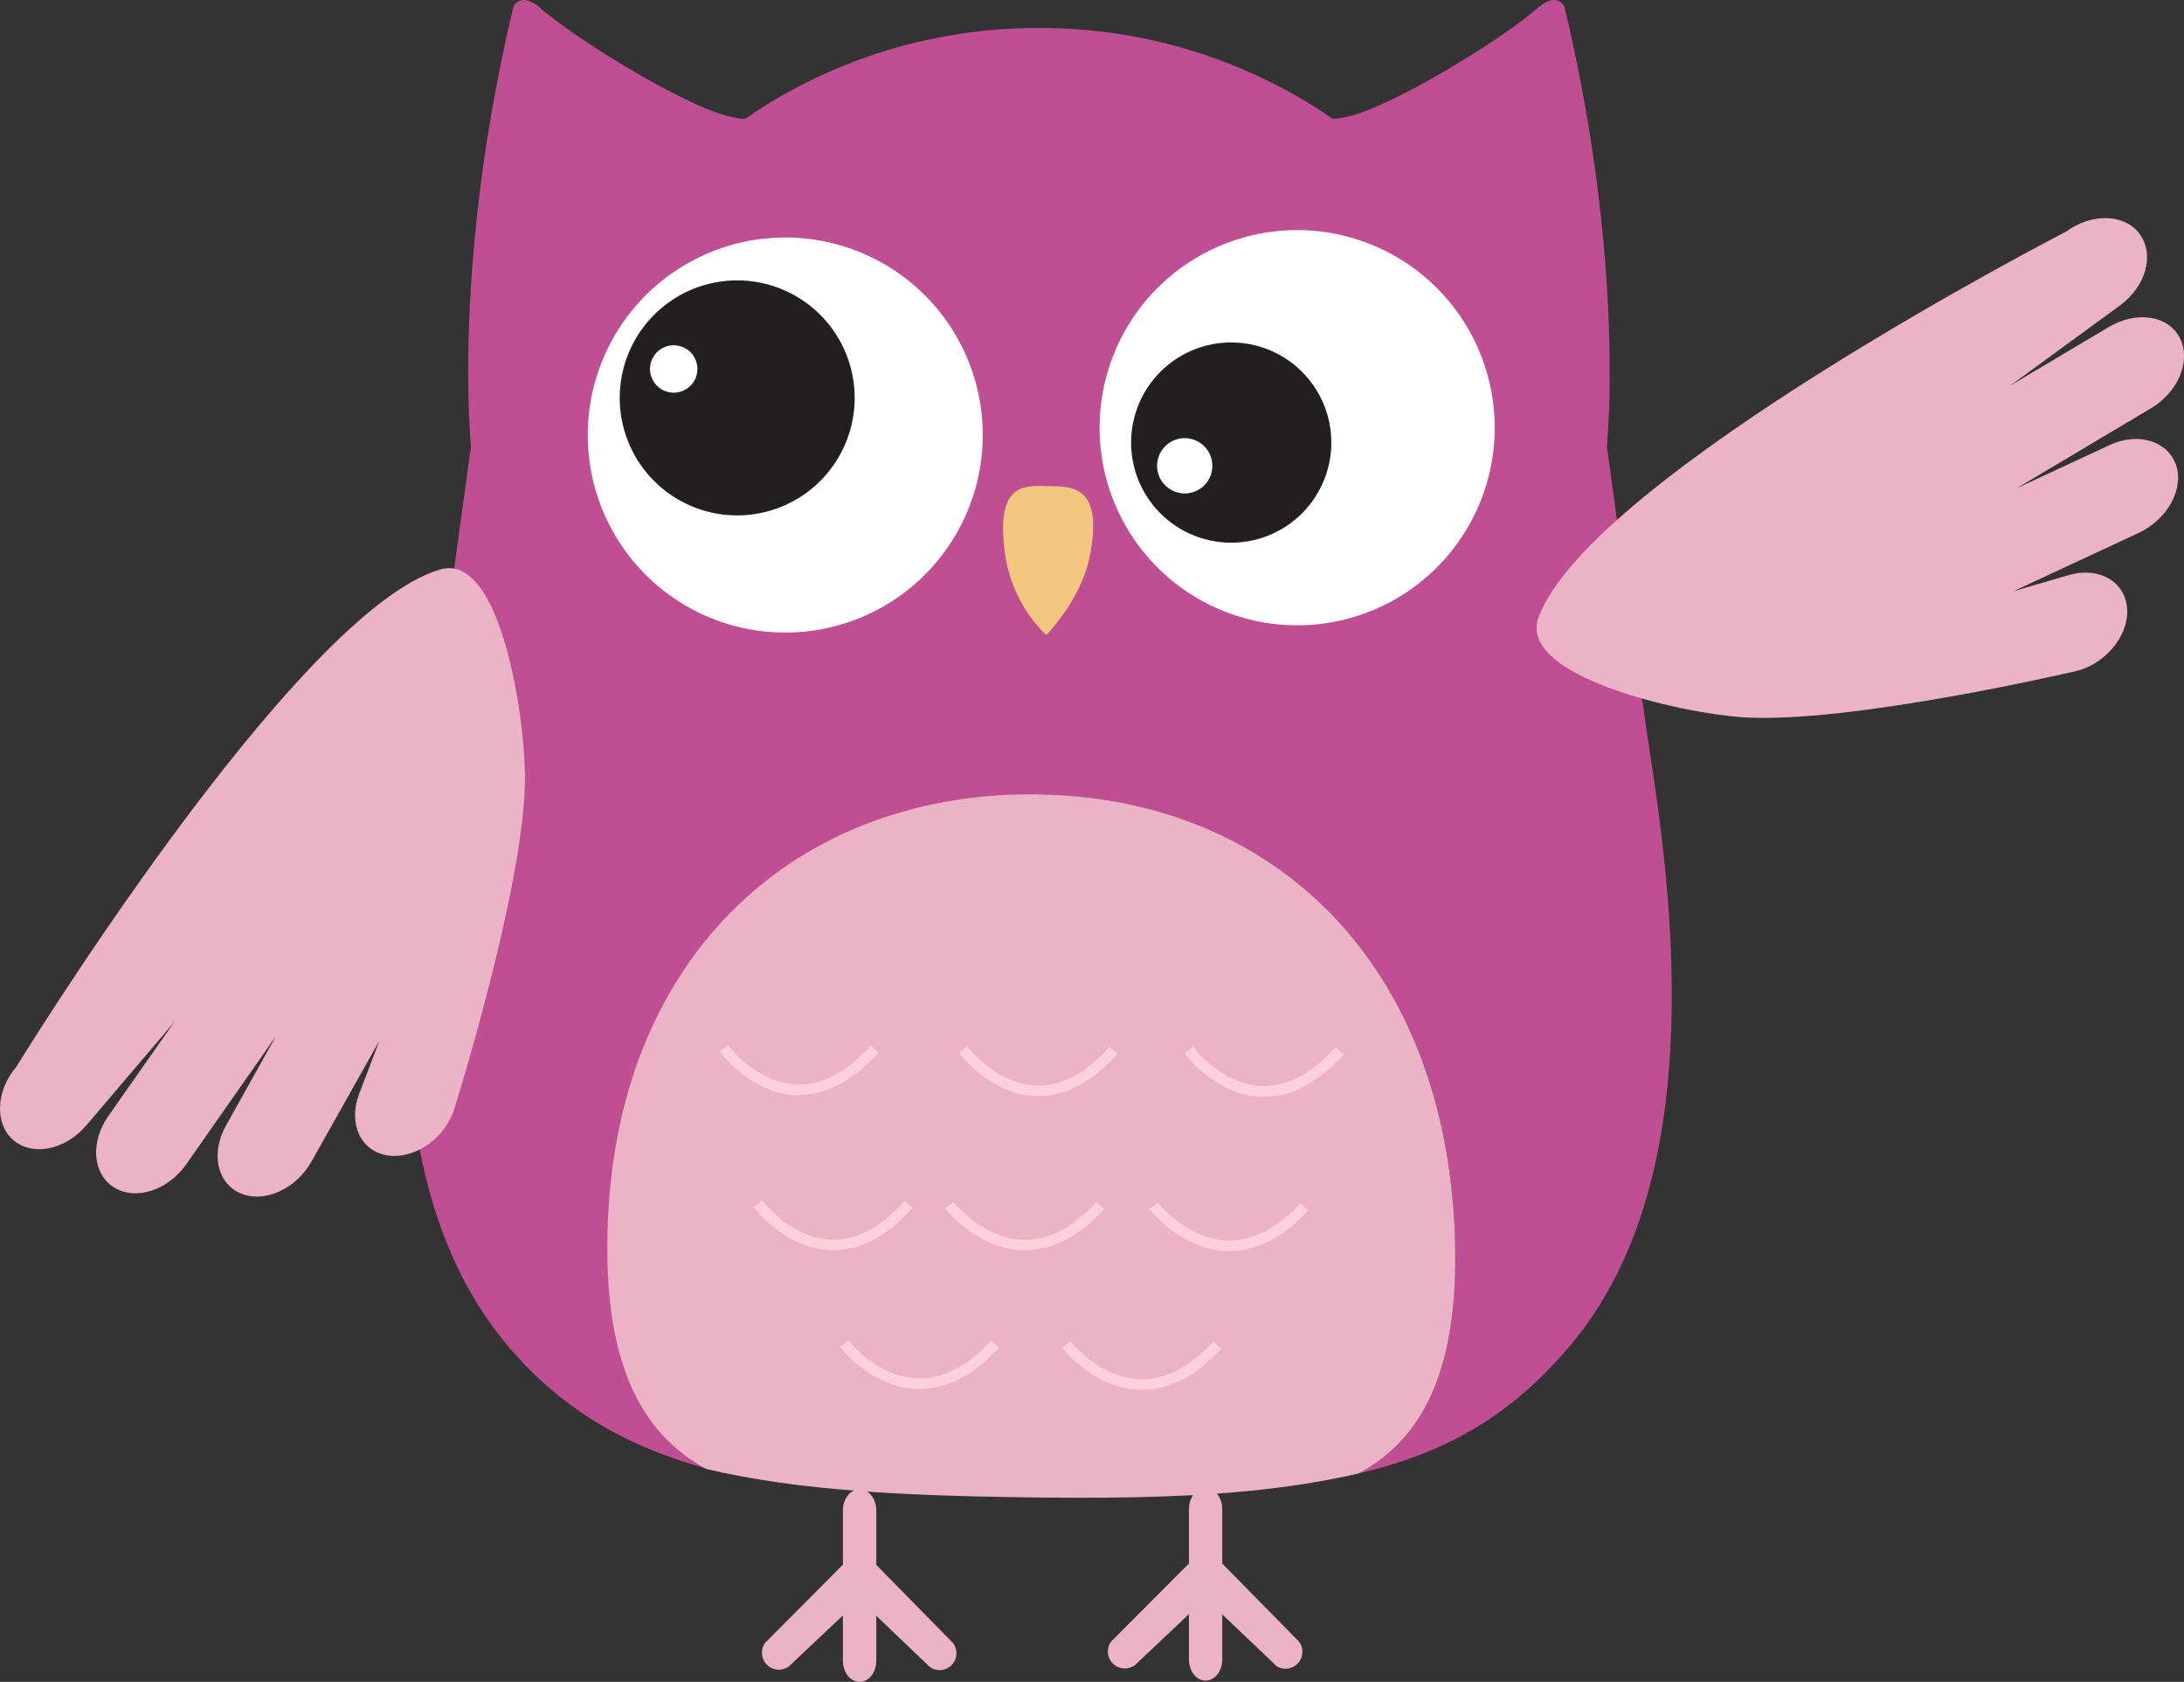
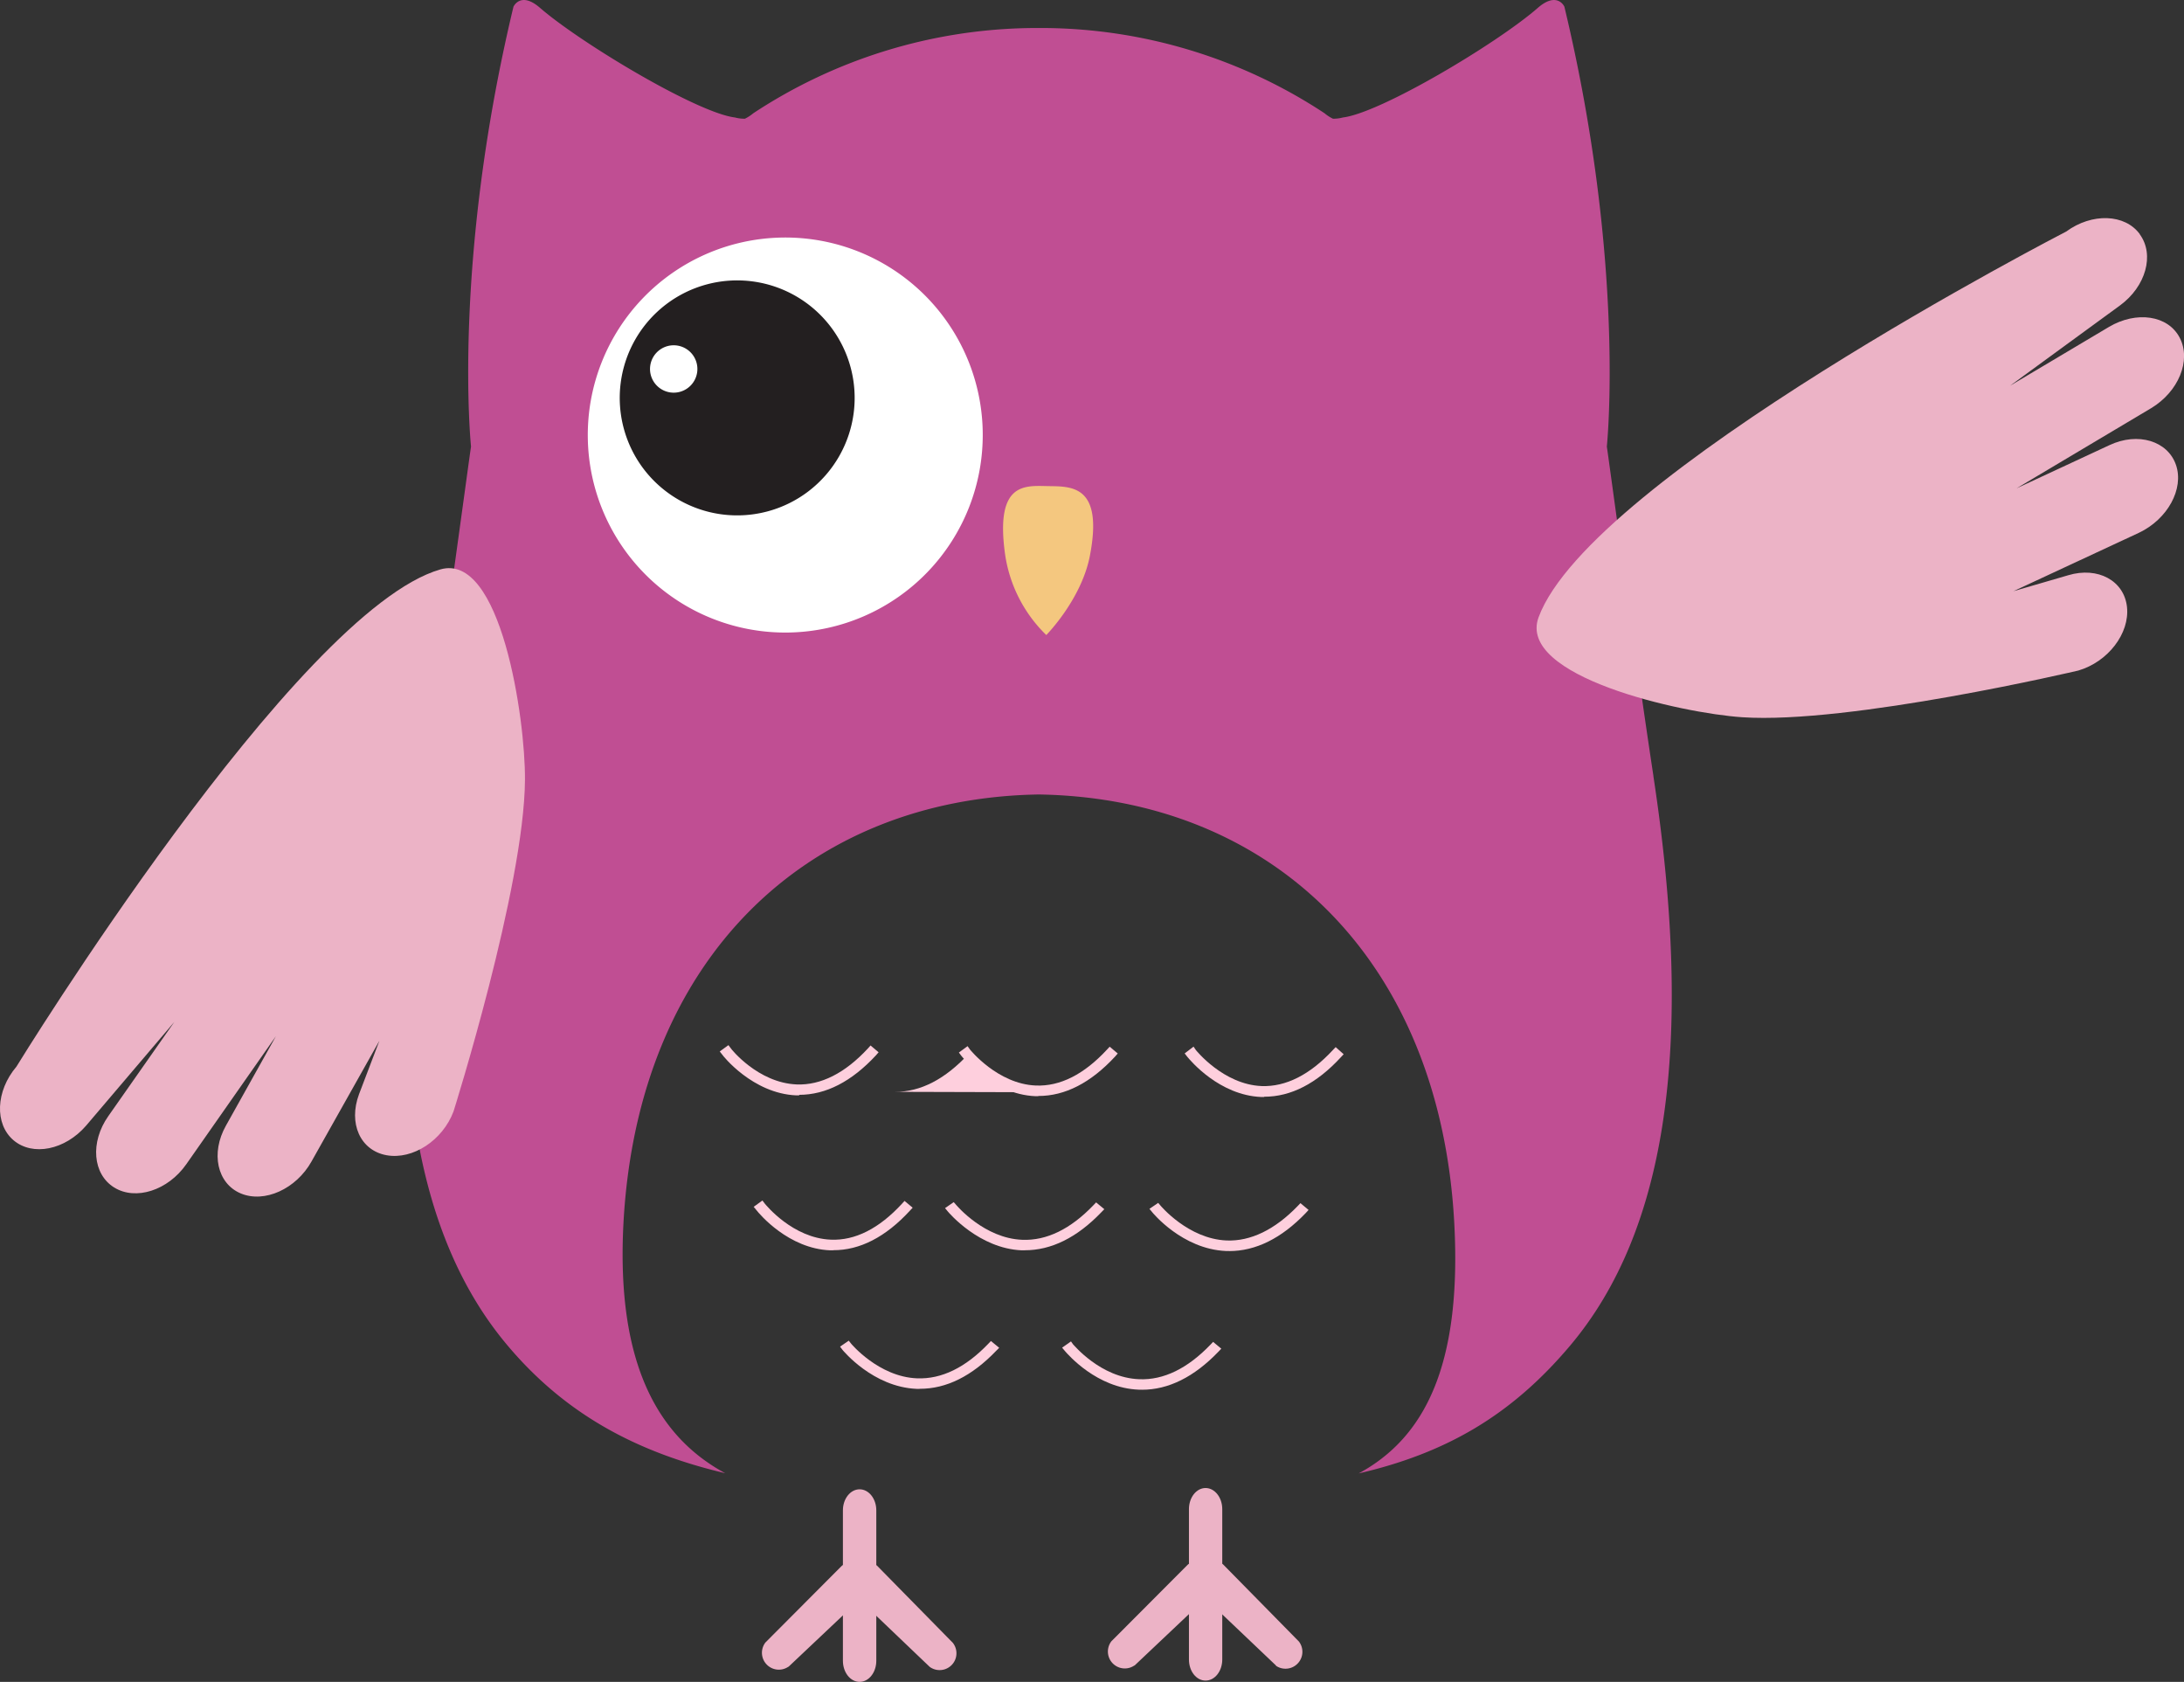
<svg xmlns="http://www.w3.org/2000/svg" viewBox="0 0 321.83 247.79">
  <rect x="0" y="0" width="321.83" height="247.79" fill="#333333" stroke="none" />
  <defs>
    <style>.cls-1{fill:#ecb3c6;}.cls-2{fill:#c04e93;}.cls-3{fill:#fecfdd;}.cls-4{fill:#fff;}.cls-5{fill:#f4c77f;}.cls-6{fill:#231f20;}</style>
  </defs>
  <g id="Calque_2" data-name="Calque 2">
    <g id="Calque_1-2" data-name="Calque 1">
      <path class="cls-1" d="M180.11 244.49c0 1.72-1.09 3.11-2.46 3.11s-2.45-1.39-2.45-3.11V222.34c0-1.72 1.1-3.11 2.45-3.11s2.46 1.39 2.46 3.11v22.15" />
      <path class="cls-1" d="M167.15 245.38a2.49 2.49.0 01-3.38-3.57L175 230.55c.85-.81 2.12.2 3.05 1.19a2.3 2.3.0 01.14 3.24l-11 10.4" />
      <path class="cls-1" d="M188 245.4a2.49 2.49.0 003.4-3.56l-11.12-11.31c-.84-.81-2.12.19-3.06 1.18a2.29 2.29.0 00-.17 3.23l11 10.46" />
      <path class="cls-1" d="M129.13 244.68c0 1.72-1.1 3.11-2.46 3.11s-2.46-1.39-2.46-3.11V222.52c0-1.71 1.1-3.1 2.46-3.1s2.46 1.39 2.46 3.1v22.16" />
      <path class="cls-1" d="M116.17 245.56a2.49 2.49.0 01-3.38-3.57L124 230.74c.85-.81 2.12.2 3.05 1.19a2.3 2.3.0 01.15 3.24l-11 10.39" />
      <path class="cls-1" d="M137 245.58a2.48 2.48.0 003.4-3.55l-11.11-11.31c-.84-.81-2.13.19-3.07 1.18a2.29 2.29.0 00-.16 3.23L137 245.58" />
      <path class="cls-2" d="M243.65 114.35c-2.74-18-6.79-48.26-6.87-48.55.0.0 2.83-26.93-6.25-64.79.0-.07-1.08-2.33-3.93.16-5.93 5.18-23.13 15.46-28.72 16.14a5.27 5.27.0 01-1.46.18 5.77 5.77.0 01-1.23-.8A76 76 0 00154.24 4.13H152A76 76 0 00111 16.69a6.05 6.05.0 01-1.23.8 5.27 5.27.0 01-1.46-.18c-5.6-.68-22.79-11-28.72-16.14C76.74-1.32 75.68.94 75.66 1c-9.08 37.87-6.25 64.8-6.25 64.8-.08.29-4.14 30.58-6.88 48.55-6 39.52-2 67 12.28 83.9C83.46 208.51 94 214 106.87 217.05c-9.62-5.2-16.11-15.71-15-36.81 2.1-39.2 27.25-62.65 61.21-63.19 34 .54 59.12 24 61.22 63.19 1.12 21.1-4.47 31.64-14.09 36.84 12.91-3 22.51-8.57 31.16-18.83 14.28-16.94 18.3-44.38 12.27-83.9" />
-       <path class="cls-1" d="M214.31 180.24c-2.13-39.56-27.7-63.08-62.14-63.21S91.25 140.22 89.58 179.8c-.88 20.77 4.79 31.29 14.45 36.61 13.76 3.27 29.7 3.94 46.8 4.19 4.37.06 10.14.11 16 0h0c11-.22 22.56-1 33.39-3.52 9.62-5.2 15.21-15.74 14.09-36.84" />
      <path class="cls-3" d="M117.76 160.81h-.4c-6.16-.25-10.43-5.67-10.49-5.72l.35-.25c0 .07 4.2 5.32 10.15 5.57 3.76.14 7.45-1.7 10.95-5.5l.32.27c-3.47 3.76-7.12 5.66-10.88 5.65" />
      <path class="cls-3" d="M117.77 161.38h-.44c-6.43-.27-10.86-5.89-10.9-6l-.37-.47 1.28-.93.34.45c0 .06 4 5.11 9.72 5.34 3.54.14 7.12-1.65 10.51-5.32l.37-.42 1.19 1-.38.44c-3.6 3.89-7.41 5.83-11.32 5.83" />
-       <path class="cls-3" d="M153 160.92c-.14.0-.27.0-.41.0-6.15-.26-10.42-5.68-10.47-5.72l.34-.25c0 .06 4.19 5.32 10.15 5.56 3.76.15 7.45-1.7 10.95-5.5l.32.27c-3.47 3.76-7.12 5.66-10.88 5.64" />
+       <path class="cls-3" d="M153 160.92c-.14.0-.27.0-.41.0-6.15-.26-10.42-5.68-10.47-5.72l.34-.25l.32.27c-3.47 3.76-7.12 5.66-10.88 5.64" />
      <path class="cls-3" d="M153 161.5h-.43c-6.44-.27-10.87-5.9-10.91-5.95l-.36-.48 1.28-.94.35.49s4.06 5.08 9.7 5.31c3.59.15 7.13-1.65 10.51-5.31l.38-.41 1.19 1-.39.45c-3.59 3.88-7.39 5.82-11.32 5.81" />
      <path class="cls-3" d="M186.29 161.05h-.41c-6.16-.25-10.42-5.67-10.48-5.72l.34-.24c0 .06 4.2 5.31 10.15 5.56 3.78.15 7.47-1.7 11-5.5l.31.27c-3.46 3.76-7.14 5.67-10.88 5.65" />
      <path class="cls-3" d="M186.29 161.62h-.44c-6.17-.26-10.42-5.35-10.9-5.93l-.38-.49 1.31-1 .34.5s4.05 5.09 9.7 5.31c3.53.13 7.11-1.65 10.5-5.32l.4-.42 1.18 1.05-.41.44c-3.57 3.88-7.38 5.83-11.3 5.82" />
      <path class="cls-3" d="M122.79 183.63h-.42c-6.15-.25-10.43-5.67-10.48-5.72l.35-.23s4.19 5.32 10.15 5.55c3.77.15 7.46-1.7 11-5.5l.31.26c-3.47 3.75-7.12 5.67-10.87 5.64" />
      <path class="cls-3" d="M122.78 184.21h-.44c-6.14-.24-10.43-5.34-10.89-5.94l-.39-.47 1.29-.93.34.45c.17.2 4.12 5.09 9.73 5.32 3.57.16 7.12-1.63 10.5-5.3l.37-.41 1.2 1-.42.45c-3.56 3.87-7.37 5.83-11.29 5.81" />
-       <path class="cls-3" d="M151 183.63h-.41c-6.17-.25-10.43-5.46-10.48-5.51l.33-.23c0 .06 4.21 5.12 10.17 5.34 3.74.15 7.45-1.62 11-5.27l.29.26c-3.47 3.62-7.11 5.43-10.86 5.42" />
      <path class="cls-3" d="M151 184.21h-.44c-6.28-.27-10.71-5.51-10.89-5.72l-.41-.5 1.28-.88.35.4c.17.2 4.2 4.93 9.74 5.15 3.6.15 7.14-1.59 10.51-5.11l.38-.4 1.21 1-.44.45c-3.57 3.73-7.38 5.61-11.29 5.6" />
      <path class="cls-3" d="M181.12 183.74c-.14.0-.29.0-.43.0-6.15-.25-10.42-5.45-10.45-5.5l.32-.24c.05.06 4.21 5.11 10.16 5.35 3.76.15 7.45-1.63 11-5.28l.3.28c-3.45 3.6-7.11 5.41-10.86 5.41" />
      <path class="cls-3" d="M181.11 184.31h-.44c-6.47-.27-10.86-5.68-10.9-5.74l-.39-.47 1.29-.88.34.4s4.08 4.91 9.74 5.14c3.53.14 7.11-1.58 10.5-5.1l.38-.4 1.2 1-.43.47c-3.57 3.72-7.37 5.6-11.29 5.59" />
      <path class="cls-3" d="M168.25 204.16h-.42c-6.16-.26-10.43-5.47-10.48-5.5l.34-.24c0 .06 4.2 5.11 10.17 5.34 3.75.14 7.44-1.63 10.95-5.28l.3.26c-3.46 3.62-7.12 5.42-10.86 5.42" />
      <path class="cls-3" d="M168.26 204.74h-.46c-6.17-.24-10.41-5.16-10.88-5.7l-.41-.49 1.31-.92.32.45c.05.0 4 4.9 9.73 5.12 3.61.15 7.14-1.59 10.52-5.11l.37-.39 1.21 1-.43.45c-3.58 3.73-7.38 5.61-11.28 5.6" />
      <path class="cls-3" d="M135.51 204h-.42c-6.16-.24-10.42-5.46-10.46-5.5l.32-.24c0 .06 4.21 5.11 10.17 5.35 3.76.14 7.44-1.62 11-5.29l.3.26c-3.46 3.62-7.12 5.43-10.87 5.42" />
      <path class="cls-3" d="M135.51 204.62h-.44c-6.46-.27-10.86-5.68-10.91-5.73l-.37-.49 1.28-.88.34.43s4.06 4.9 9.73 5.12c3.61.14 7.13-1.58 10.51-5.11l.37-.39 1.22 1-.44.44c-3.58 3.74-7.37 5.62-11.29 5.6" />
-       <path class="cls-4" d="M220.25 62.42a29.11 29.11.0 11-29.66-28.51 29.11 29.11.0 0129.66 28.51" />
      <path class="cls-4" d="M144.81 63.55A29.1 29.1.0 11115.15 35a29.09 29.09.0 0129.66 28.51" />
      <path class="cls-5" d="M160.62 81.8c-1.22 6.49-6.44 11.76-6.44 11.76a20.71 20.71.0 01-6.08-11.94c-1.48-10.71 3-10.05 6.42-10s8.06-.11 6.1 10.18" />
      <path class="cls-1" d="M315.32 34.5c-2.19-3-7.05-3.17-10.86-.38.0.0-70.1 36.12-77.74 56.83-3.21 8.71 21 14.12 30 14.72 15.82 1.06 49.54-6.88 49.54-6.88 4.37-1.28 7.58-5.47 7.17-9.35s-4.28-6-8.66-4.69l-8.07 2.35 18.48-8.6c4.23-2 6.68-6.47 5.47-10s-5.59-4.89-9.8-2.92l-13.7 6.37L317 60.13c4-2.41 5.93-7 4.21-10.35s-6.4-4-10.43-1.62l-14.58 8.67L312.4 45c3.81-2.79 5.12-7.47 2.92-10.47" />
      <path class="cls-1" d="M2 168c-2.83-2.4-2.63-7.26.42-10.85.0.0 41.25-67.17 62.48-73.26 8.92-2.55 12.52 22 12.46 31-.11 15.85-10.53 48.86-10.53 48.86-1.6 4.26-6 7.15-9.87 6.45s-5.66-4.7-4.05-9l3-7.87-10 17.78c-2.27 4.07-6.95 6.18-10.43 4.72s-4.47-5.94-2.18-10l7.36-13.17-13.21 18.87c-2.7 3.86-7.46 5.39-10.63 3.42s-3.56-6.67-.86-10.51l9.73-13.88-13 15.28C9.59 169.43 4.83 170.39 2 168" />
-       <path class="cls-6" d="M173.09 77.37a14.75 14.75.0 10-3.83-20.5 14.75 14.75.0 003.83 20.5" />
-       <path class="cls-4" d="M176.88 65.27a4.07 4.07.0 11-5.66 1.06 4.06 4.06.0 015.66-1.06" />
      <path class="cls-6" d="M98.09 44.89a17.31 17.31.0 11-3.2 24.26 17.32 17.32.0 013.2-24.26" />
      <path class="cls-4" d="M101.4 57.13a3.49 3.49.0 10-4.89-.64 3.49 3.49.0 004.89.64" />
    </g>
  </g>
</svg>